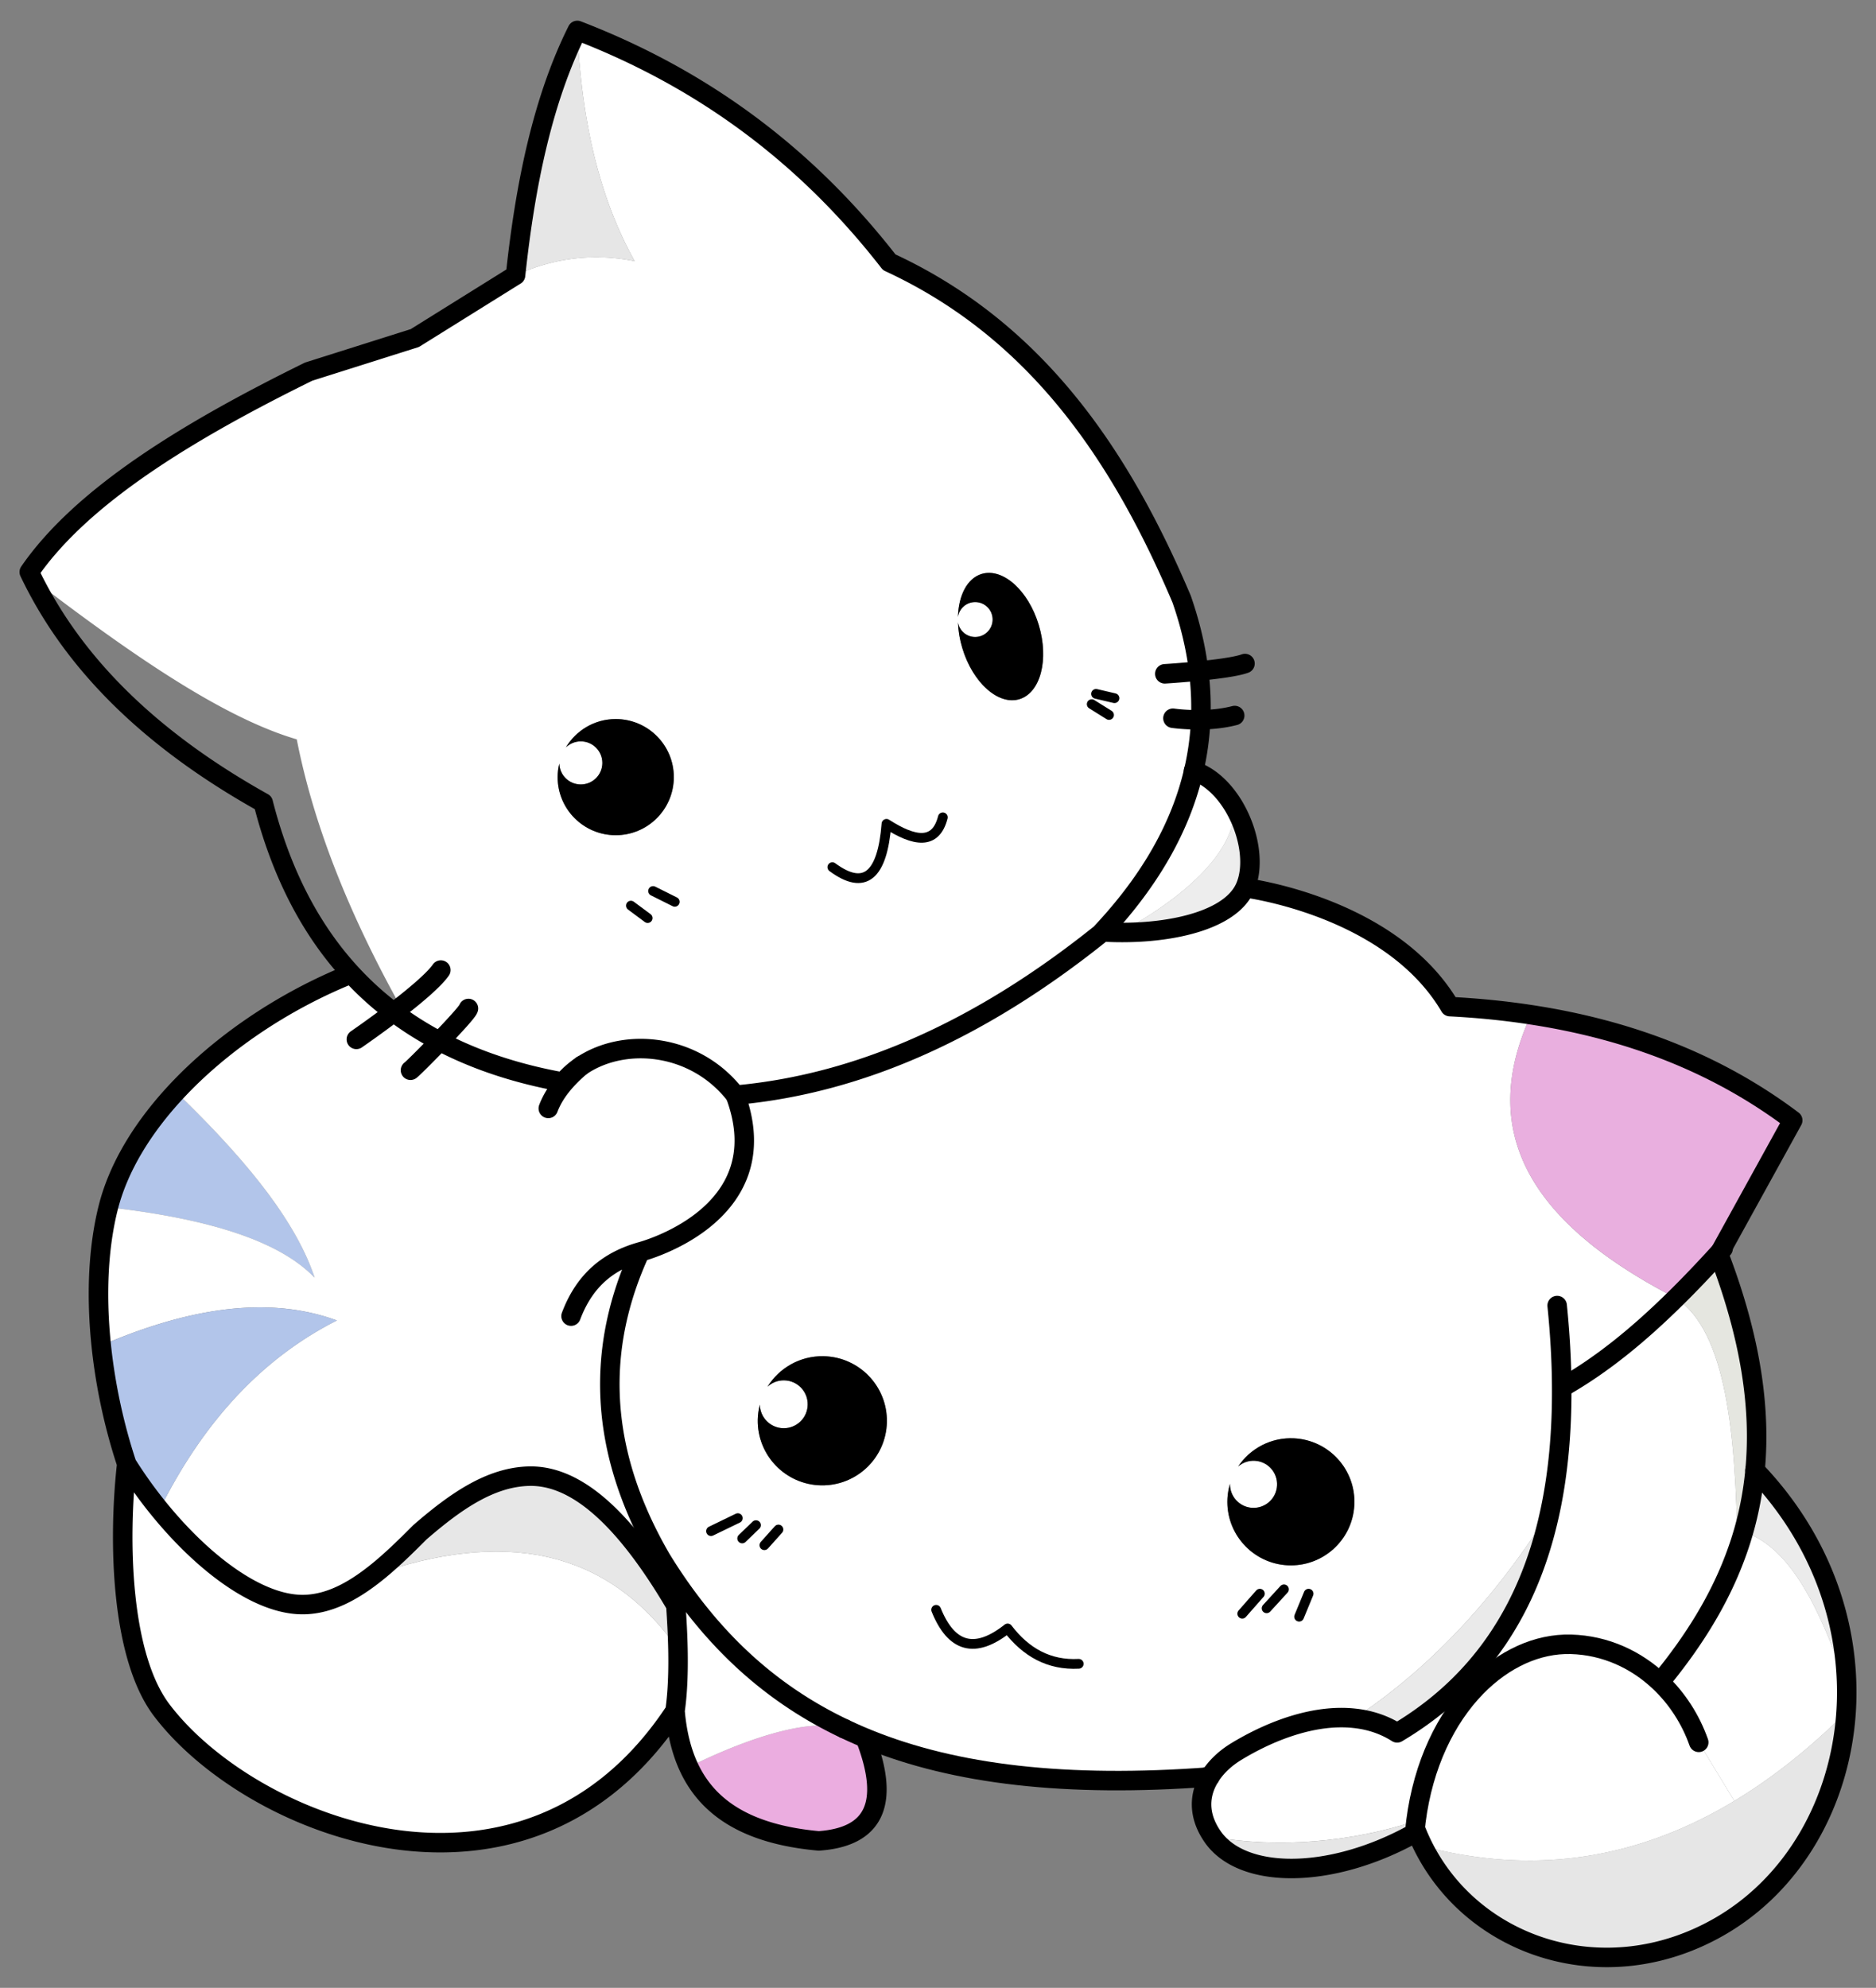
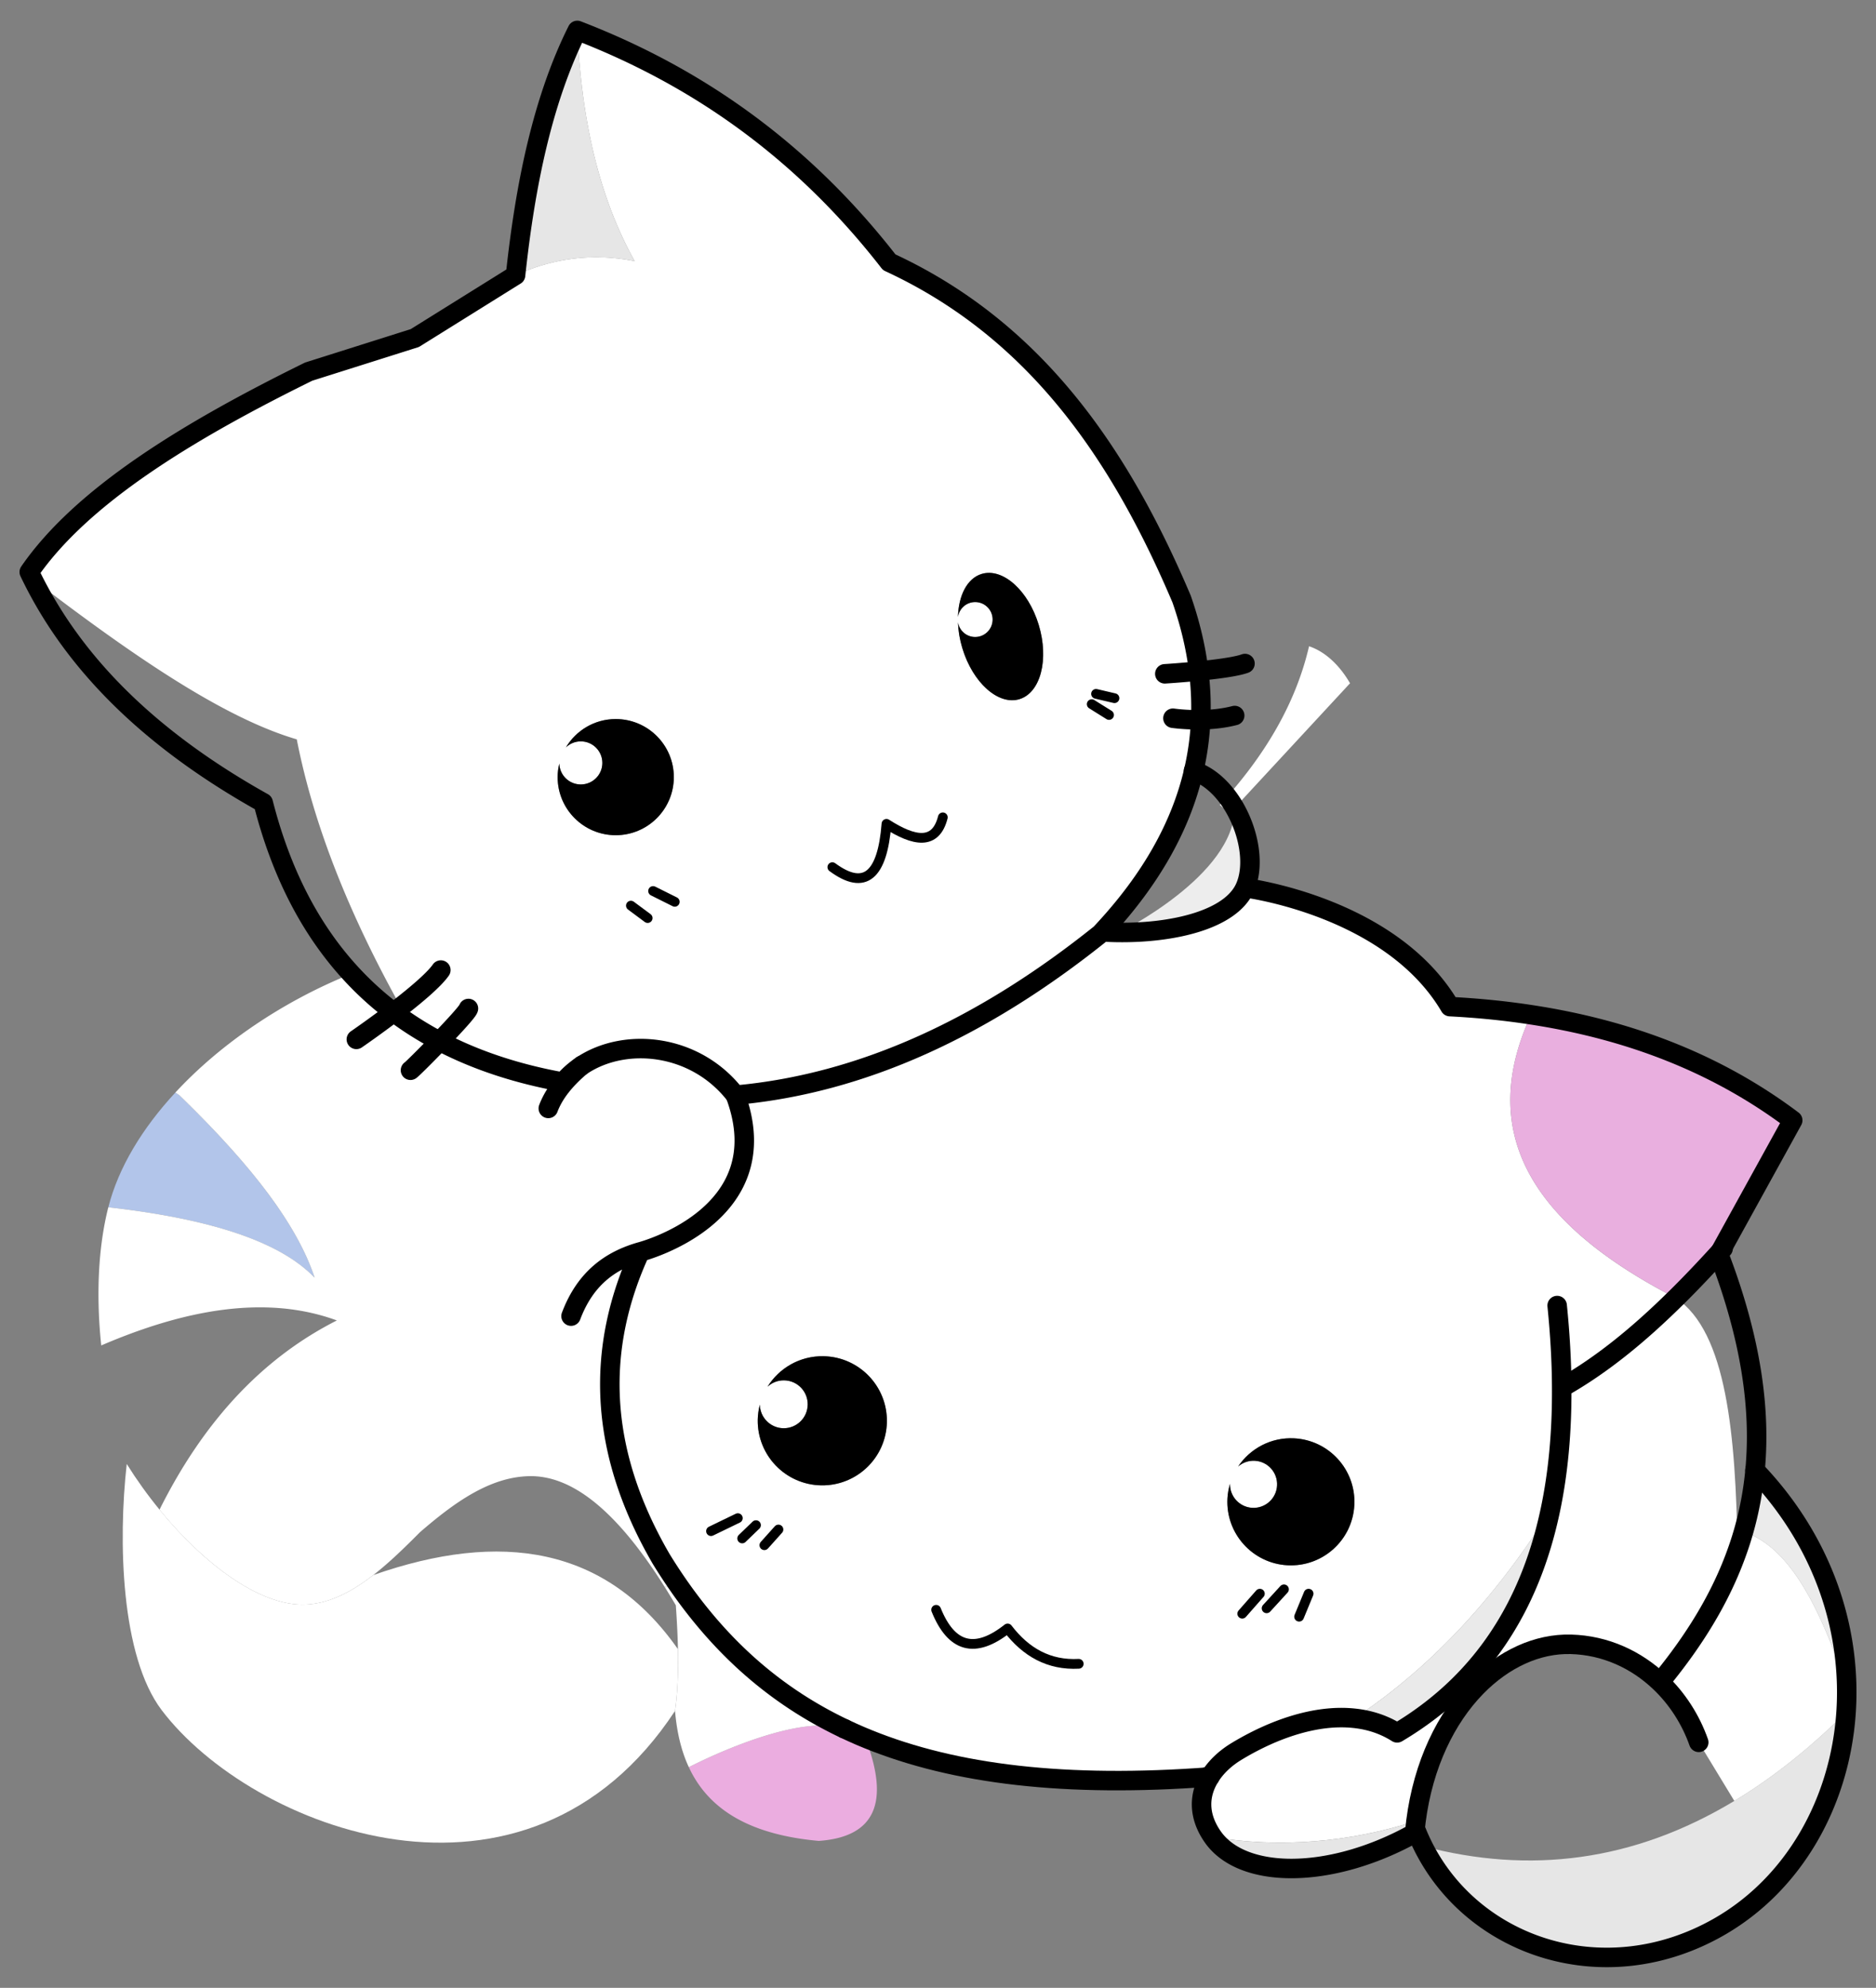
<svg xmlns="http://www.w3.org/2000/svg" viewBox="0 0 1557.803 1650.534">
  <rect x="0" y="0" width="1557.803" height="1650.534" fill="#808080" stroke="none" />
  <path fill="#FFF" d="M670.69 1166.333c-.19 10.98-9.228 19.722-20.209 19.534-10.765-.19-19.371-8.93-19.506-19.615-1.025 3.993-1.673 8.175-1.754 12.492-.512 29.597 23.068 54.04 52.665 54.554 29.624.512 54.04-23.041 54.58-52.665.513-29.597-23.067-54.041-52.664-54.554-19.588-.35-36.828 9.848-46.46 25.334 3.615-3.345 8.499-5.396 13.84-5.288 10.982.189 19.723 9.254 19.507 20.208zm369.22 85.635c-10.603-.567-18.75-9.443-18.535-19.966-1.133 3.913-1.915 7.987-2.131 12.222-1.511 29.112 20.882 53.933 49.967 55.444 29.111 1.484 53.933-20.882 55.417-49.994 1.51-29.084-20.856-53.906-49.967-55.417-19.237-.998-36.531 8.472-46.54 23.392 3.696-3.184 8.552-5.018 13.813-4.748 10.792.54 19.075 9.74 18.508 20.531-.54 10.792-9.74 19.075-20.532 18.536zm247.353 2.347c-44.706 71.011-98.072 129.639-162.554 172.375v.027c-32.916-3.588-69.096 9.982-98.1 27.6-8.93 5.424-16.781 12.627-22.015 21.099-119.576 8.957-211.523-2.05-283.938-31.459-4.262-1.7-8.417-3.507-12.545-5.369-2.078-1.268-4.344-2.32-6.8-3.156a.206.206 0 00-.134-.054c-57.495-27.304-101.877-67.342-137.895-119.144a465.322 465.322 0 01-14.218-21.773c-53.124-91.381-53.88-175.666-17.537-254.96 0 0 116.472-29.679 79.132-130.18 105.707-9.47 206.424-56.55 303.093-134.009a414.576 414.576 0 003.373-3.642l2.455 2.293c3.264.162 6.583.243 9.901.27 44.544.405 92.191-10.36 104.332-37.124 0 0 120.951 15.054 170.19 98.692 23.068 1.187 45.542 3.4 67.423 6.772-47.809 102.794 7.203 177.07 120.196 235.239-31.729 31.35-62.216 55.902-93.864 73.871h-.944c.243 36.747-2.833 71.065-9.55 102.632z" />
  <path fill="#E6E6E6" d="M1532.915 1421.778h.027c-5.018 74.708-43.33 142.643-105.68 178.23-93.918 53.582-203.295 17.564-245.572-67.1 88.36 23.365 174.641 12.924 258.468-37.582 31.27-18.832 62.189-43.25 92.757-73.548z" />
  <path fill="#EBEBEB" d="M1533.455 1400.167c-21.233-62.297-45.947-115.312-85.689-128.344a277.778 277.778 0 009.605-51.046c51.235 53.475 74.924 117.849 76.084 179.39z" />
  <g fill="#FFF">
    <path d="M1447.766 1271.823a266.48 266.48 0 01-4.91 15.325c-13.84 39.499-36.072 75.031-63.835 108.837l-.647.702c14.326 13.625 25.469 30.865 32.24 49.994l29.544 48.645c31.27-18.832 62.189-43.25 92.757-73.548h.027c.486-7.15.648-14.353.513-21.61-21.233-62.297-45.947-115.313-85.689-128.345z" />
-     <path d="M1378.374 1396.688c-19.641-18.697-45.272-30.622-73.871-31.404-27.736-.756-55.767 12.006-78.754 35.586-24.93 25.604-43.897 63.916-49.995 111.509a340.4 340.4 0 00-1.024 9.631c.54-.297 1.079-.62 1.618-.917a167.407 167.407 0 005.343 11.817c88.36 23.365 174.641 12.923 258.468-37.583l-29.544-48.645c-6.772-19.129-17.914-36.369-32.24-49.994z" />
  </g>
  <path fill="#E9AFDF" d="M1488.641 930.23l-60.003 108.81c-12.627 13.922-24.903 26.845-36.99 38.77h-.027c-112.992-58.169-168.004-132.445-120.196-235.238 81.507 12.438 154.542 40.47 217.216 87.658z" />
-   <path fill="#E5E6E0" d="M1457.371 1220.777a277.778 277.778 0 01-9.605 51.046 266.635 266.635 0 01-4.91 15.325c-1.565-95.455-8.957-181.305-51.208-209.338 12.087-11.925 24.363-24.848 36.99-38.77l-1.376 2.482c26.44 69.015 34.993 127.616 30.11 179.255z" />
  <path fill="#FFF" d="M1391.648 1077.81c42.25 28.033 49.643 113.883 51.208 209.338-13.84 39.499-36.072 75.032-63.835 108.837l-.647.702c-19.642-18.697-45.273-30.622-73.871-31.405-27.736-.755-55.768 12.006-78.755 35.587l-13.895-1.727c38.662-38.177 63.133-86.957 75.41-144.829 6.717-31.566 9.793-65.885 9.55-102.632h.945c31.647-17.968 62.134-42.52 93.863-73.87h.027z" />
  <path d="M1074.66 1194.256c29.111 1.51 51.478 26.332 49.967 55.417-1.484 29.111-26.305 51.478-55.417 49.994-29.084-1.511-51.478-26.333-49.967-55.444.216-4.236.998-8.31 2.132-12.222-.216 10.522 7.932 19.399 18.535 19.965 10.792.54 19.992-7.743 20.532-18.535.566-10.792-7.717-19.992-18.509-20.532-5.26-.27-10.117 1.565-13.813 4.749 10.01-14.92 27.303-24.39 46.54-23.392z" />
  <path fill="#EDEDED" d="M1025.26 670.79c12.276 21.287 16.7 48.294 8.552 66.317-12.14 26.764-59.787 37.53-104.331 37.124 0 0 95.752-47.215 95.779-103.44z" />
-   <path fill="#FFF" d="M1025.26 670.763v.027c-.027 56.227-95.78 103.442-95.78 103.442a239.938 239.938 0 01-9.9-.27l-2.456-2.294c37.826-41.01 63.241-84.717 74.114-131.635 13.922 4.64 25.739 16.377 34.022 30.73z" />
+   <path fill="#FFF" d="M1025.26 670.763v.027a239.938 239.938 0 01-9.9-.27l-2.456-2.294c37.826-41.01 63.241-84.717 74.114-131.635 13.922 4.64 25.739 16.377 34.022 30.73z" />
  <path fill="#FFF" d="M995.393 557.178c1.7 13.732 2.24 27.222 1.646 40.443a228.98 228.98 0 01-5.801 42.412c-10.873 46.918-36.288 90.626-74.114 131.635a414.576 414.576 0 01-3.373 3.643c-96.669 77.46-197.385 124.54-303.093 134.01-32.996-42.764-91.732-48.889-128.155-24.148h-.027c-5.503 3.75-10.495 8.202-14.812 13.355-38.905-6.988-73.007-18.427-102.604-33.968a287.792 287.792 0 01-24.201-14.245 959.835 959.835 0 01-8.094-14.326c-41.658-74.843-72.01-148.984-86.336-222.1-62.486-18.319-139.352-71.982-219.213-132.984-.998-1.97-1.97-3.966-2.914-5.962 43.141-62.567 129.8-116.095 232.028-166.386l88.144-27.87 83.638-52.153c31.431-14.245 64.32-18.67 98.908-11.709-31.135-55.822-44.3-121.086-47.646-191.558C589.803 67.734 673.522 134.24 738.38 217.742c121.626 56.2 191.774 159.398 242.82 279.675 7.123 20.45 11.818 40.362 14.192 59.76zm-148.93 23.364c17.564-5.288 24.768-32.835 16.134-61.541-8.633-28.734-29.866-47.728-47.403-42.467-12.087 3.643-19.264 17.888-19.723 35.803.998-7.015 6.988-12.438 14.273-12.438 8.013 0 14.515 6.502 14.515 14.488 0 8.013-6.502 14.516-14.515 14.516-7.204 0-13.14-5.289-14.246-12.195.216 6.826 1.376 14.056 3.589 21.395 8.633 28.706 29.84 47.7 47.376 42.44zM559.531 645.24c0-26.63-21.61-48.213-48.24-48.213-17.59 0-32.943 9.47-41.36 23.526 3.21-3.075 7.554-4.99 12.357-4.99 9.874 0 17.887 8.012 17.887 17.887s-8.013 17.888-17.887 17.888c-9.686 0-17.564-7.717-17.834-17.348-.89 3.615-1.403 7.392-1.403 11.25 0 26.657 21.61 48.24 48.24 48.24s48.24-21.584 48.24-48.24z" />
  <path d="M862.597 519c8.634 28.708 1.43 56.254-16.134 61.542-17.537 5.261-38.743-13.733-47.376-42.44-2.213-7.338-3.373-14.568-3.589-21.394 1.106 6.907 7.042 12.195 14.246 12.195 8.013 0 14.515-6.503 14.515-14.516 0-7.986-6.502-14.488-14.515-14.488-7.285 0-13.275 5.423-14.273 12.438.459-17.915 7.636-32.16 19.723-35.803 17.537-5.26 38.77 13.733 47.403 42.467zM683.801 1126.078c29.597.512 53.178 24.956 52.665 54.553-.54 29.624-24.957 53.178-54.58 52.665-29.598-.513-53.178-24.956-52.665-54.554.08-4.316.728-8.498 1.753-12.491.135 10.684 8.742 19.425 19.507 19.614 10.98.19 20.019-8.553 20.208-19.533.215-10.954-8.526-20.02-19.507-20.208-5.342-.108-10.225 1.942-13.84 5.288 9.631-15.487 26.872-25.685 46.459-25.334z" />
  <path fill="#EBADE0" d="M708.11 1438.587c4.128 1.861 8.283 3.669 12.546 5.369l-.945 2.266c18.455 49.994 7.366 78.997-39.795 82.289-60.732-5.45-92.622-28.329-107.92-61.19l.027-.028s87.739-46.054 129.153-31.917c.054 0 .108.027.135.054a155.088 155.088 0 006.799 3.157z" />
  <path fill="#FFF" d="M701.176 1435.376c-41.414-14.137-129.153 31.917-129.153 31.917l-.027.028c-6.502-13.976-10.01-29.732-11.467-46.73 2.186-15.19 2.806-32.565 2.429-51.316-.243-11.655-.89-23.85-1.754-36.369a630.678 630.678 0 00-9.254-15.244l11.331-1.43c36.019 51.802 80.4 91.84 137.895 119.144z" />
  <path fill="#FFF" d="M562.958 1369.275c.377 18.751-.243 36.126-2.429 51.316-123.433 187.51-351.873 97.587-426.283-.674-33.941-44.814-36.207-140.512-29.004-204.374 8.094 12.95 17.294 25.793 27.223 37.934 36.855 45.084 83.746 80.697 121.842 78.754 19.64-.998 37.88-10.63 55.66-24.443 105.815-37.017 192.96-24.04 252.964 61.487h.027z" />
-   <path fill="#E7E7E7" d="M562.958 1369.275h-.027c-60.004-85.527-147.15-98.504-252.965-61.487 13.085-10.145 25.874-22.61 38.77-35.587 28.33-24.47 57.953-46 91.058-46.54 38.15-.62 75.355 33.536 112.156 92.001a631.125 631.125 0 019.254 15.244c.863 12.519 1.51 24.714 1.754 36.37z" />
  <path d="M511.291 597.027c26.63 0 48.24 21.584 48.24 48.213 0 26.656-21.61 48.24-48.24 48.24s-48.24-21.584-48.24-48.24c0-3.858.512-7.635 1.403-11.25.27 9.631 8.148 17.348 17.834 17.348 9.874 0 17.887-8.014 17.887-17.888 0-9.875-8.013-17.888-17.887-17.888-4.803 0-9.147 1.916-12.357 4.991 8.417-14.056 23.769-23.526 41.36-23.526z" />
  <path fill="#E6E6E6" d="M527.02 216.825c-34.588-6.96-67.477-2.536-98.908 11.71 8.148-76.192 22.77-146.26 51.262-203.268 3.345 70.472 16.511 135.736 47.646 191.558z" />
  <path fill="#B2C5EA" d="M261.267 1060.867c-5.638-5.882-12.356-11.278-20.046-16.27-33.428-21.53-85.742-34.776-151.276-42.196 8.39-32.996 28.248-65.642 55.686-95.266l3.238 2.185c54.284 52.638 96.642 103.792 112.398 151.547z" />
  <path fill="#FFF" d="M610.658 909.32c-32.996-42.763-91.732-48.887-128.155-24.147h-.027c-5.504 3.75-10.495 8.202-14.812 13.355-38.905-6.987-73.008-18.427-102.605-33.967a287.92 287.92 0 01-24.2-14.246 286.573 286.573 0 01-13.95-9.82 263.075 263.075 0 01-35.477-32.16l-.918.7c-55.633 22.556-107.327 57.522-144.883 98.1l3.238 2.185c54.283 52.638 96.642 103.792 112.398 151.547-5.638-5.882-12.357-11.278-20.045-16.269-33.428-21.53-85.743-34.777-151.277-42.197-8.634 34.076-10.118 74.087-5.882 114.72h.027c46.595-20.047 90.787-31.621 131.716-31.621 22.34 0 43.68 3.453 63.916 10.873-59.491 30.11-109.27 80.967-147.257 157.104 36.854 45.084 83.746 80.697 121.841 78.755 19.642-.999 37.88-10.63 55.66-24.444 13.085-10.145 25.874-22.61 38.77-35.587 28.33-24.47 57.953-46 91.058-46.54 38.15-.62 75.355 33.536 112.156 92.001l11.331-1.43a465.535 465.535 0 01-14.218-21.772c-53.124-91.382-53.88-175.667-17.537-254.961 0 0 116.473-29.678 79.132-130.179z" />
-   <path fill="#B2C5EA" d="M215.806 1085.5c22.34 0 43.68 3.453 63.916 10.873-59.491 30.11-109.27 80.966-147.257 157.104-9.929-12.141-19.129-24.983-27.223-37.934-10.387-31.297-17.699-65.076-21.18-98.423h.028c46.594-20.046 90.787-31.62 131.716-31.62z" />
  <path fill="none" stroke="#000" stroke-width="16.188" stroke-linecap="round" stroke-linejoin="round" stroke-miterlimit="10" d="M482.476 885.173c-5.504 3.75-10.495 8.202-14.812 13.355-38.905-6.988-73.008-18.427-102.605-33.968a287.792 287.792 0 01-24.2-14.245 286.813 286.813 0 01-13.95-9.82 263.127 263.127 0 01-35.478-32.16c-34.723-37.719-58.493-85.446-72.873-141.835C123.265 613.27 62.101 550.702 27.216 480.905c-.998-1.97-1.97-3.966-2.914-5.962 43.141-62.567 129.8-116.095 232.028-166.386l88.144-27.87 83.638-52.153c8.148-76.191 22.77-146.258 51.262-203.267C589.803 67.734 673.522 134.24 738.382 217.742c121.625 56.2 191.773 159.398 242.82 279.675 7.122 20.45 11.817 40.362 14.19 59.76 1.7 13.733 2.24 27.223 1.647 40.443a228.98 228.98 0 01-5.801 42.413c-10.873 46.918-36.288 90.626-74.114 131.635a414.576 414.576 0 01-3.373 3.643c-96.669 77.46-197.385 124.54-303.093 134.01-32.996-42.764-91.732-48.889-128.155-24.148" />
  <path fill="none" stroke="#000" stroke-width="16.188" stroke-linecap="round" stroke-linejoin="round" stroke-miterlimit="10" d="M967.253 559.47s13.193-.809 28.14-2.292c14.677-1.457 31.08-3.562 38.42-6.233M973.998 596.352s9.874 1.484 23.04 1.269c8.607-.135 18.644-1.026 28.222-3.508M295.91 862.996s14.785-10.145 31-22.502c1.942-1.483 3.885-2.994 5.854-4.505 13.976-10.927 27.844-22.744 33.294-30.542M340.858 888.627c.675-.216 12.465-11.872 24.201-24.067 11.764-12.221 23.473-24.93 23.932-27.195M1025.26 670.79c12.276 21.287 16.7 48.294 8.552 66.317-12.14 26.764-59.787 37.53-104.331 37.124a239.938 239.938 0 01-9.902-.27M991.076 639.98c.054.026.108.026.162.053 13.922 4.64 25.739 16.377 34.022 30.73M1033.812 737.107s120.952 15.055 170.19 98.693c23.068 1.187 45.542 3.4 67.423 6.772 81.507 12.438 154.542 40.47 217.216 87.658l-60.003 108.81-1.376 2.482c26.44 69.015 34.993 127.616 30.11 179.255a277.778 277.778 0 01-9.606 51.046 266.635 266.635 0 01-4.91 15.325c-13.84 39.499-36.072 75.031-63.835 108.837" />
  <path fill="none" stroke="#000" stroke-width="16.188" stroke-linecap="round" stroke-linejoin="round" stroke-miterlimit="10" d="M1391.648 1077.81c12.087-11.925 24.363-24.848 36.99-38.77.728-.81 1.456-1.619 2.212-2.455M1297.758 1151.681c31.647-17.968 62.135-42.52 93.863-73.87M701.176 1435.376c-57.494-27.304-101.876-67.342-137.895-119.144a465.212 465.212 0 01-14.218-21.772c-53.124-91.382-53.88-175.667-17.537-254.961-24.876 7.23-45.596 22.07-57.332 53.285M531.526 1039.499s116.473-29.678 79.132-130.179M455.308 920.328c5.018-13.22 14.812-24.66 27.168-35.155h.027c.216-.216.459-.405.675-.593" />
-   <path fill="none" stroke="#000" stroke-width="16.188" stroke-linecap="round" stroke-linejoin="round" stroke-miterlimit="10" d="M719.711 1446.222c18.455 49.994 7.366 78.997-39.795 82.289-60.732-5.45-92.622-28.33-107.92-61.19-6.502-13.976-10.01-29.733-11.466-46.73 2.185-15.19 2.805-32.565 2.428-51.316-.243-11.655-.89-23.85-1.754-36.369a630.678 630.678 0 00-9.254-15.244c-36.8-58.465-74.006-92.622-112.156-92.001-33.104.54-62.728 22.07-91.057 46.54-12.897 12.977-25.685 25.442-38.77 35.587-17.78 13.813-36.019 23.445-55.66 24.443-38.096 1.943-84.987-33.67-121.842-78.754-9.929-12.141-19.129-24.984-27.223-37.934-7.203 63.862-4.937 159.56 29.004 204.373 74.41 98.262 302.85 188.186 426.284.675M105.242 1215.543c-10.387-31.297-17.699-65.076-21.18-98.423-4.235-40.632-2.751-80.643 5.883-114.719 8.39-32.996 28.248-65.642 55.686-95.266 37.556-40.578 89.25-75.544 144.883-98.1" />
  <path fill="none" stroke="#000" stroke-width="8.094" stroke-linecap="round" stroke-linejoin="round" stroke-miterlimit="10" d="M523.891 751.946l13.921 10.333M542.318 739.805l17.996 8.984M691.167 720.002c26.926 19.884 41.603 7.069 44.948-35.965 23.122 14.84 40.902 17.888 46.784-5.396M910.136 576.117l15.298 3.589M906.548 584.67l14.38 8.984M590.423 1271.311l22.259-10.792M616.297 1277.381l11.467-11.035M634.724 1282.993l11.683-13.031M1031.546 1339.867l14.623-16.62M1051.781 1335.388l14.407-15.756M1078.761 1342.349l7.878-19.102M777.368 1336.63c12.491 31.026 31.998 37.15 59.356 15.486 15.216 19.911 34.48 30.65 59.032 29.354" />
  <path fill="#EAEAEA" d="M1124.709 1426.69c64.482-42.736 117.848-101.364 162.554-172.375-12.276 57.872-36.747 106.652-75.41 144.828-15.027 14.84-32.24 28.114-51.693 39.661-10.954-6.96-22.96-10.765-35.452-12.087v-.027z" />
  <path fill="#FFF" d="M1225.749 1400.87c-24.93 25.604-43.897 63.916-49.994 111.508l-1.214-.054c-53.34 17.295-113.1 22.448-167.492 12.816-12.735-18.239-11.197-35.695-2.455-49.724 5.234-8.472 13.085-15.675 22.015-21.098 29.004-17.618 65.184-31.19 98.1-27.601 12.491 1.322 24.497 5.126 35.451 12.087 19.453-11.548 36.666-24.822 51.694-39.66l13.895 1.726z" />
  <path fill="#E6E6E6" d="M1175.755 1512.378a340.035 340.035 0 00-1.026 9.632c-69.473 38.77-142.913 38.609-167.68 3.13 54.392 9.632 114.152 4.479 167.492-12.816l1.214.054z" />
  <path fill="none" stroke="#000" stroke-width="16.188" stroke-linecap="round" stroke-linejoin="round" stroke-miterlimit="10" d="M1457.372 1220.779c.377.405-.35-.405 0 0 51.235 53.474 74.923 117.848 76.083 179.39a250.146 250.146 0 01-.512 21.61c-5.019 74.708-43.33 142.644-105.68 178.23-93.918 53.583-203.295 17.565-245.573-67.099a167.538 167.538 0 01-5.342-11.817c-.54.297-1.079.62-1.619.918-69.473 38.77-142.913 38.608-167.68 3.13-12.735-18.24-11.197-35.695-2.455-49.725 5.234-8.472 13.085-15.675 22.015-21.098 29.004-17.618 65.184-31.19 98.1-27.6 12.491 1.321 24.497 5.125 35.451 12.086 19.453-11.547 36.666-24.822 51.694-39.66 38.662-38.177 63.133-86.957 75.41-144.829 6.717-31.567 9.793-65.885 9.55-102.632-.108-21.719-1.403-44.301-3.777-67.666" />
  <path fill="none" stroke="#000" stroke-width="16.188" stroke-linecap="round" stroke-linejoin="round" stroke-miterlimit="10" d="M1174.54 1524.007c.055-.675.109-1.35.19-1.997.296-3.264.647-6.475 1.025-9.632 6.097-47.592 25.064-85.904 49.994-111.508 22.986-23.58 51.019-36.342 78.754-35.587 28.599.783 54.23 12.708 73.871 31.405 14.327 13.625 25.47 30.865 32.241 49.994M1001.221 1475.416c-.81.054 4.182-.054 3.373 0-119.576 8.957-211.523-2.05-283.938-31.459-4.263-1.7-8.418-3.507-12.545-5.369-2.294-.998-4.56-2.05-6.8-3.156" />
</svg>